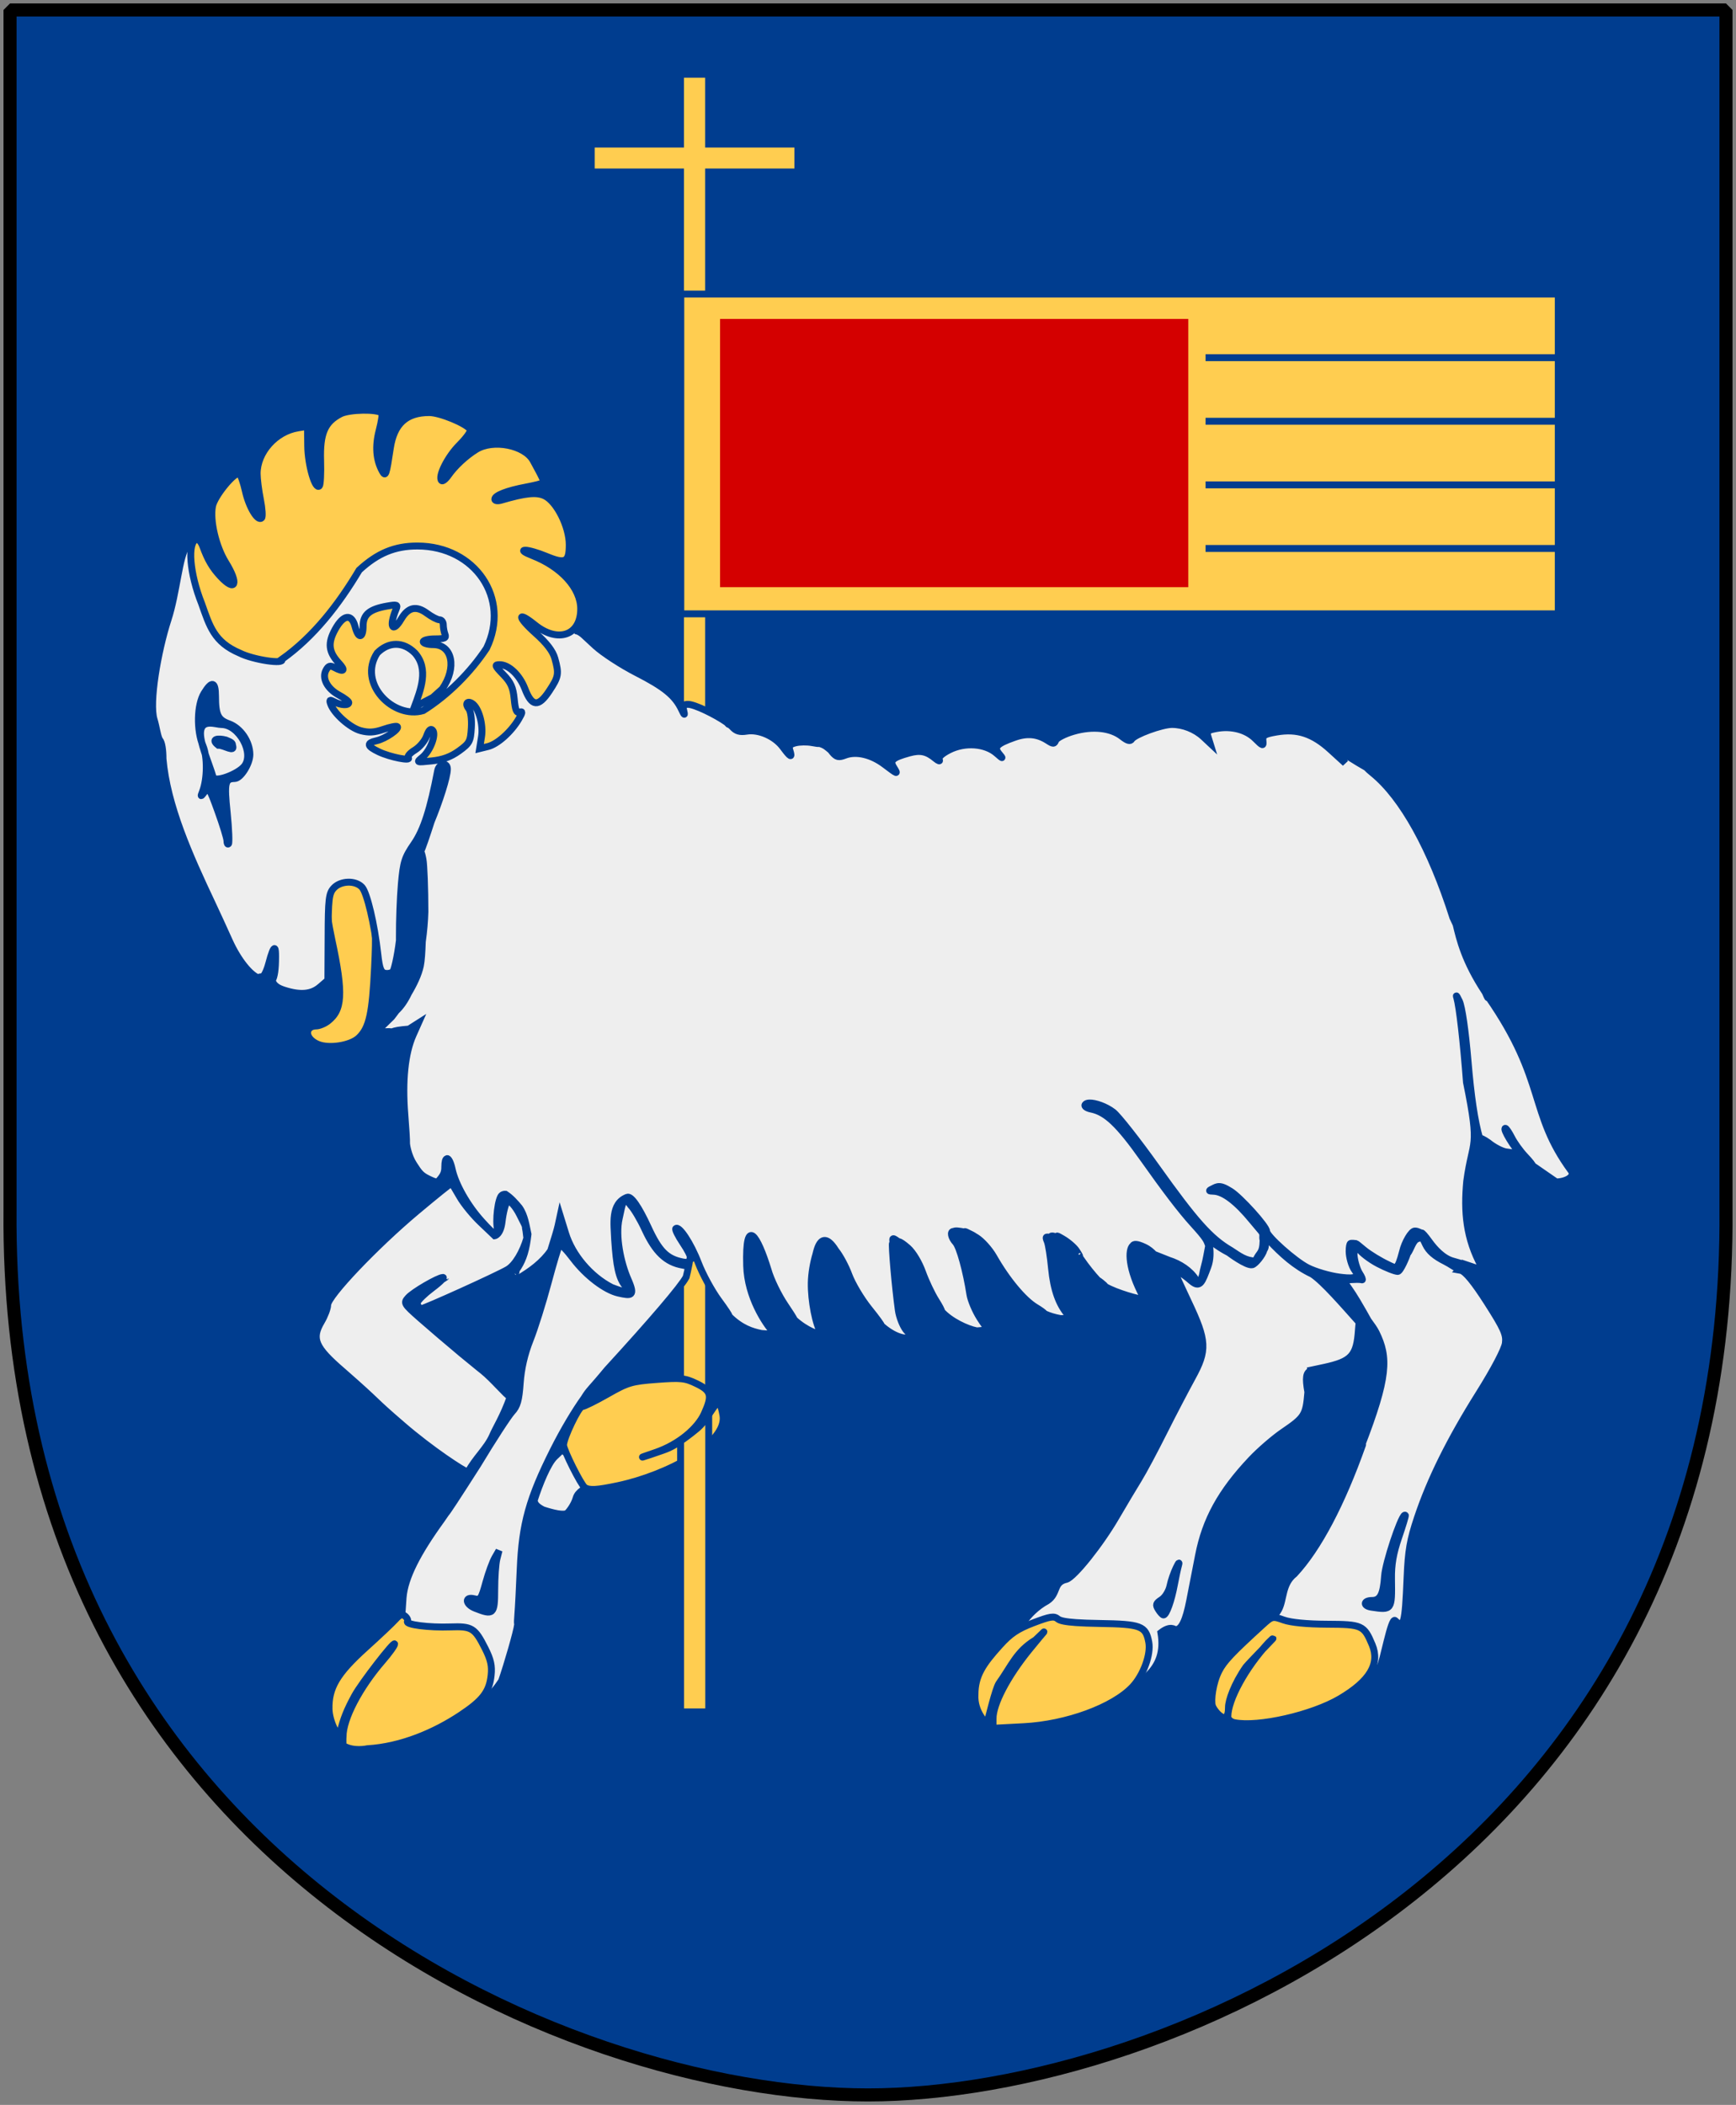
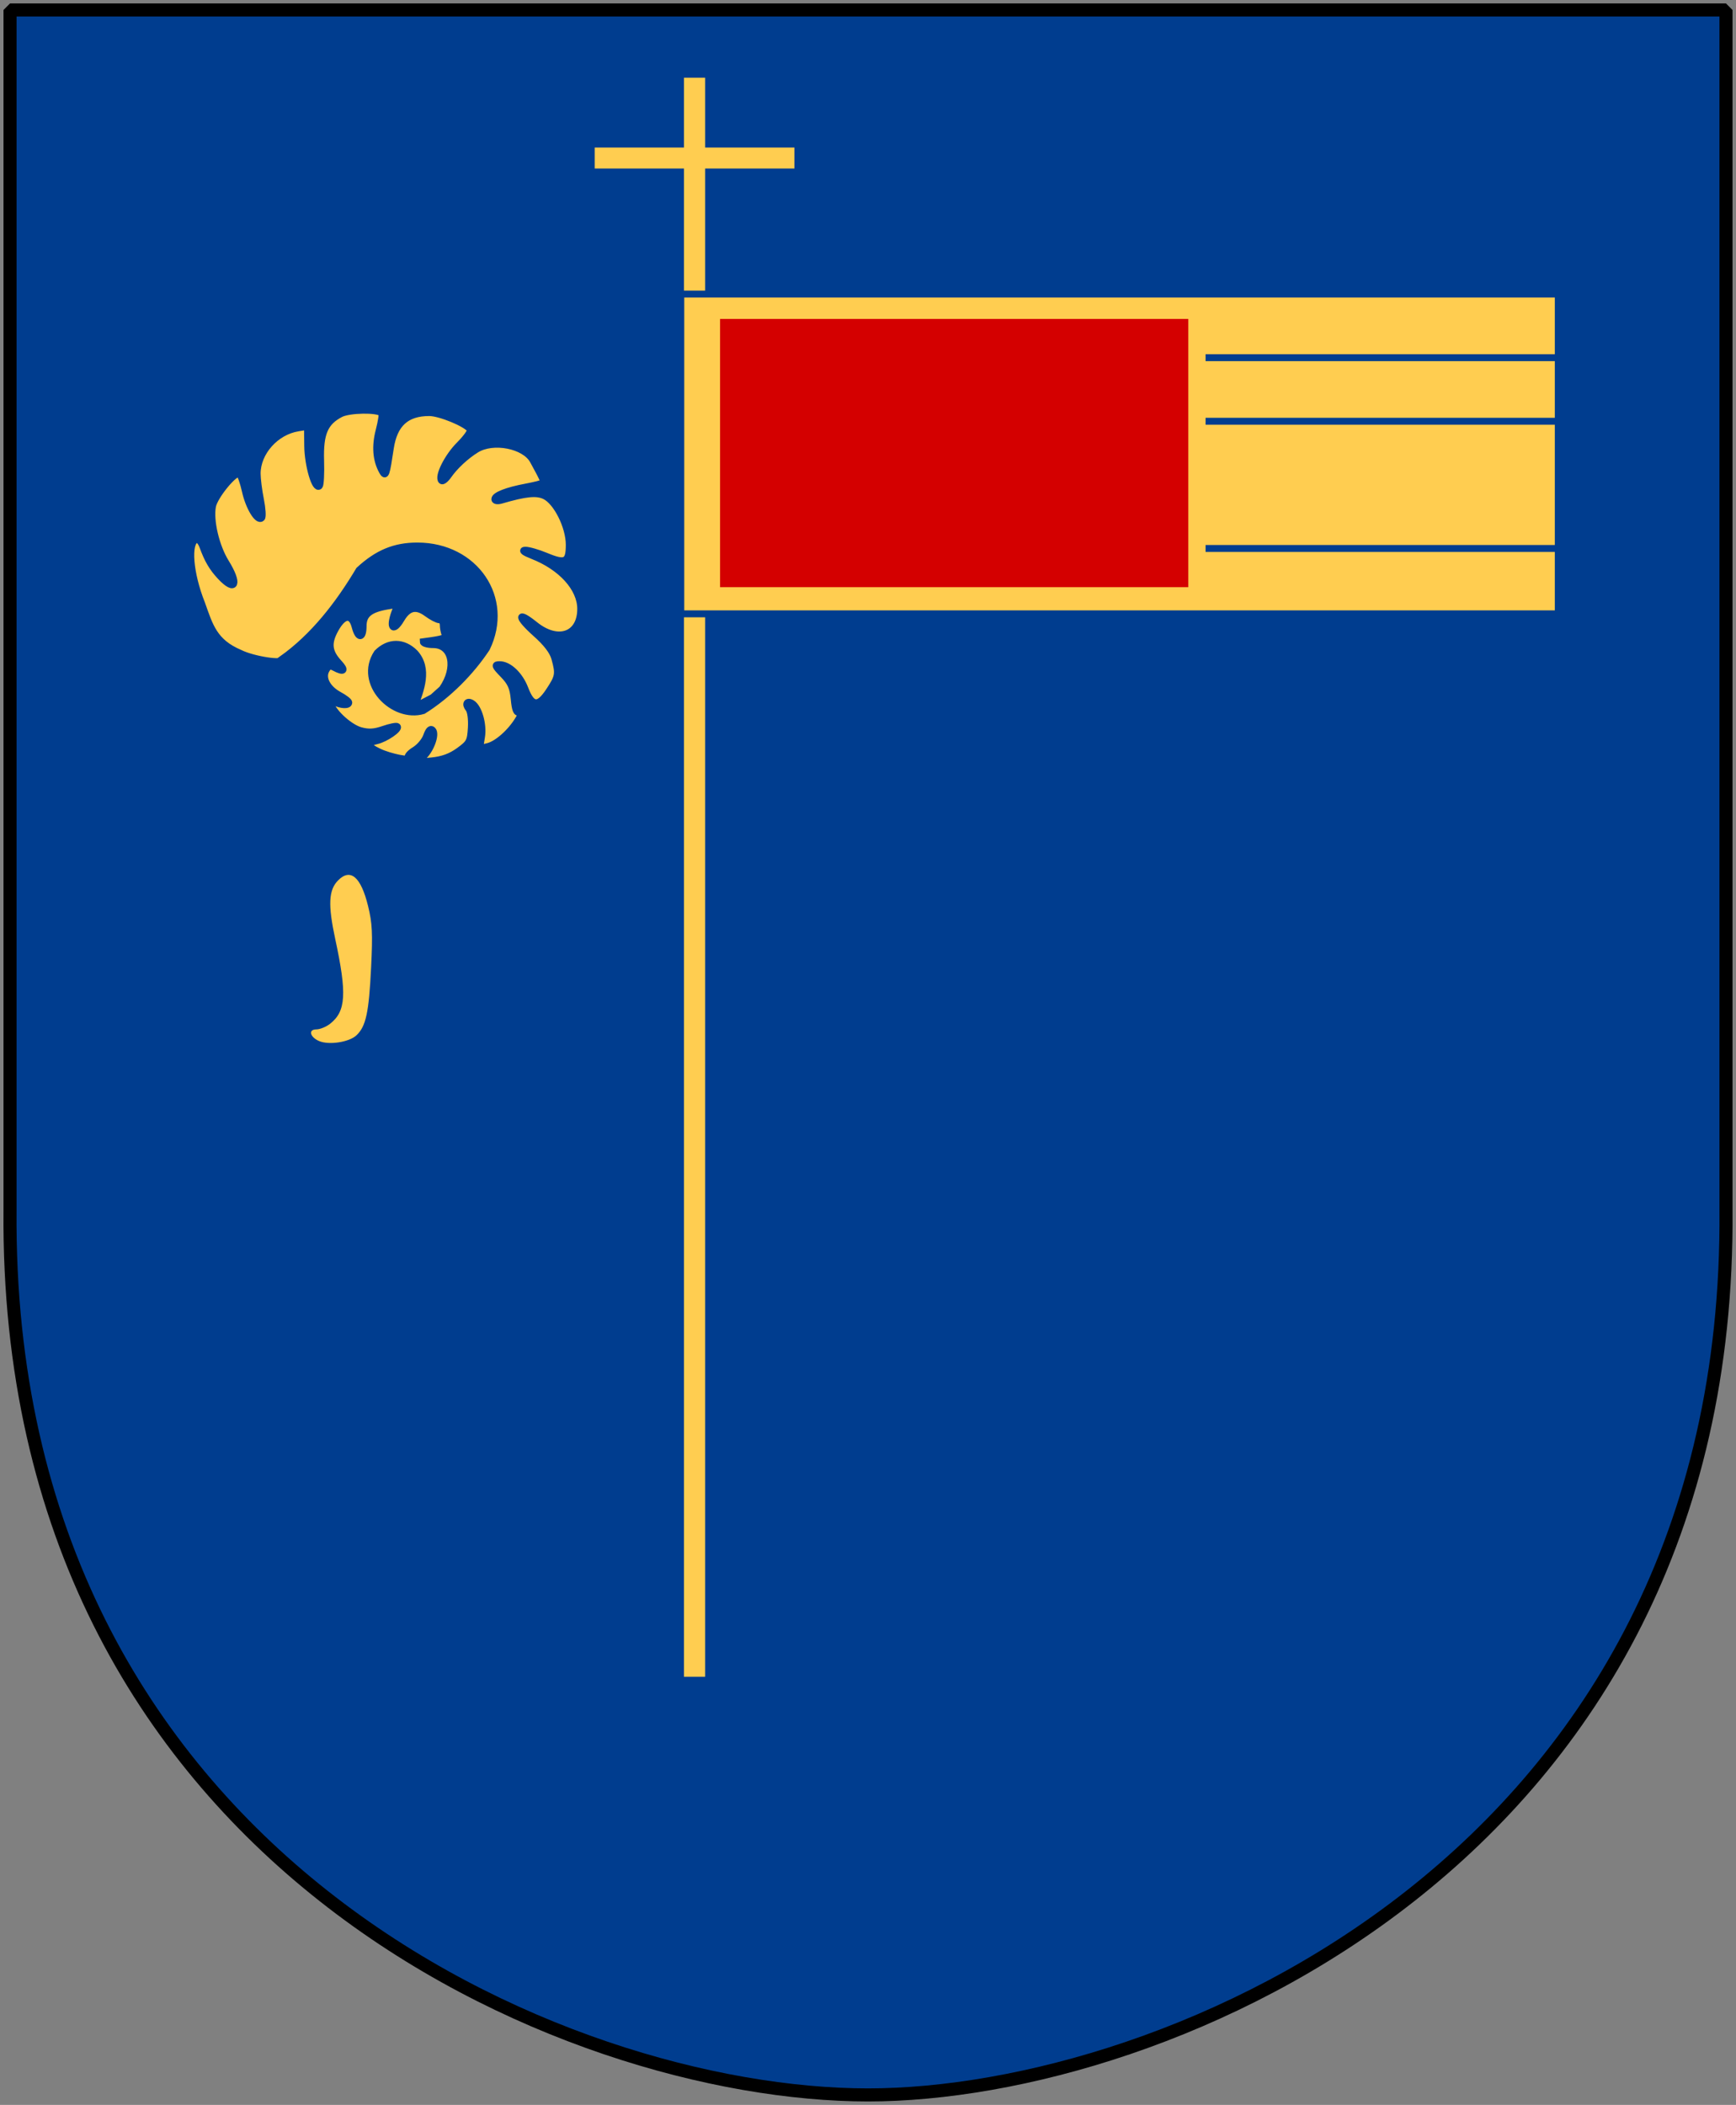
<svg xmlns="http://www.w3.org/2000/svg" version="1.0" width="251" height="304.2" id="svg4166">
  <rect width="100%" height="100%" fill="#808080" stroke="none" />
  <defs id="defs4168" />
  <path d="M 249.551,1.44 L 1.45,1.44 L 1.45,174.936 C 0.682,268.657 81.739,302.756 125.5,302.756 C 168.494,302.756 250.318,268.657 249.551,174.936 L 249.551,1.44 z " style="color:#000000;fill:#003d8f;fill-opacity:1;stroke:none" id="Shield" />
  <g transform="translate(-6,0)" id="Flag">
    <path d="M 104.392,10.729 L 104.392,20.823 L 91.486,20.823 L 91.486,24.854 L 104.392,24.854 L 104.392,242.823 L 108.454,242.823 L 108.454,24.854 L 121.361,24.854 L 121.361,20.823 L 108.454,20.823 L 108.454,10.729 L 104.392,10.729 z " style="fill:#ffcd50;fill-opacity:1;stroke:#003d8f;stroke-width:1;stroke-miterlimit:4;stroke-dasharray:none;stroke-opacity:1" id="banner-pole" />
    <rect width="126.872" height="46.211" x="104.433" y="42.5" style="fill:#ffcd50;fill-opacity:1;stroke:#003d8f;stroke-width:1;stroke-miterlimit:4;stroke-dasharray:none;stroke-opacity:1" id="banner" />
    <g id="banner-lines">
      <path d="M 231.21,51.69 L 180.308,51.69" style="fill:#d40000;fill-rule:evenodd;stroke:#003d8f;stroke-width:1px;stroke-linecap:butt;stroke-linejoin:miter;stroke-opacity:1" id="path3494" />
      <path d="M 231.21,60.881 L 180.308,60.881" style="fill:#d40000;fill-rule:evenodd;stroke:#003d8f;stroke-width:1px;stroke-linecap:butt;stroke-linejoin:miter;stroke-opacity:1" id="path3496" />
-       <path d="M 231.21,70.072 L 180.308,70.072" style="fill:#d40000;fill-rule:evenodd;stroke:#003d8f;stroke-width:1px;stroke-linecap:butt;stroke-linejoin:miter;stroke-opacity:1" id="path3498" />
      <path d="M 231.21,79.263 L 180.308,79.263" style="fill:#d40000;fill-rule:evenodd;stroke:#003d8f;stroke-width:1px;stroke-linecap:butt;stroke-linejoin:miter;stroke-opacity:1" id="path3500" />
    </g>
    <rect width="67.704" height="38.766" x="110.108" y="46.094" style="fill:#d40000;fill-opacity:1;stroke:none;stroke-width:1;stroke-miterlimit:4;stroke-dasharray:none" id="banner-centre" />
  </g>
  <g transform="matrix(0.414,0,0,0.414,583.761,18.878)" id="Ram">
    <path d="M -1298.604,317.815 C -1301.813,316.437 -1302.469,313.741 -1299.596,313.741 C -1298.313,313.741 -1296.138,312.856 -1294.763,311.775 C -1289.227,307.42 -1288.855,301.319 -1292.964,282.241 C -1295.555,270.207 -1295.297,265.046 -1291.937,261.685 C -1287.632,257.381 -1284,260.51 -1281.511,270.668 C -1280.034,276.693 -1279.858,280.211 -1280.44,292.06 C -1281.221,307.953 -1282.245,312.69 -1285.578,315.821 C -1288.118,318.207 -1295.175,319.287 -1298.604,317.815 z " style="fill:#ffcd50;fill-opacity:1" id="Tongue" />
-     <path d="M 63.75,76.625 C 58.683,76.638 51.783,77.141 49.344,78.844 C 46.04,79.213 41.433,88.461 37.156,87.812 C 32.88,87.164 28.92,76.619 26.969,79 C 25.89,80.316 25.568,85.642 24.281,89.594 C 22.826,94.064 21.511,101.583 22.281,104.031 C 22.587,105.003 22.793,106.609 23.094,106.969 C 23.403,107.338 23.562,108.397 23.562,109.688 C 24.147,116.439 27.39,123.656 30.688,130.625 C 31.334,131.991 32.437,134.406 33.156,136 C 34.447,138.86 36.237,141 37.406,141.375 C 37.453,141.24 37.588,141.163 37.844,141.219 C 38.104,141.276 38.553,140.413 38.844,139.312 C 39.263,137.725 39.56,136.993 39.719,137.125 C 39.814,137.204 39.844,137.582 39.844,138.281 C 39.844,140.068 39.699,141.18 39.344,141.75 C 39.619,142.506 40.217,142.844 41.094,143.125 C 43.435,143.874 45.041,143.723 46.281,142.656 L 47.406,141.688 L 47.438,135.469 C 47.452,129.951 47.55,129.149 48.25,128.375 C 49.237,127.283 51.408,127.216 52.344,128.25 C 53.068,129.05 54.148,133.588 54.625,137.906 C 54.858,140.01 55.074,140.57 55.688,140.688 C 56.11,140.769 56.604,140.646 56.812,140.438 C 56.965,140.285 57.45,138.437 57.75,135.938 C 57.748,135.71 57.752,135.578 57.75,135.312 C 57.738,133.149 57.858,129.758 58.031,127.781 C 58.312,124.576 58.519,123.938 59.875,121.969 C 61.262,119.955 62.224,116.944 63.281,111.406 C 63.383,110.874 63.737,110.559 64.062,110.5 C 64.388,110.441 64.687,110.642 64.688,111.156 C 64.688,112.321 63.521,115.905 62.344,118.75 C 61.707,120.742 61.103,122.517 60.781,123.219 C 60.942,123.162 61.005,123.46 61.156,124.219 C 61.3,124.938 61.438,128.359 61.438,131.812 C 61.402,133.128 61.274,134.609 61.062,136.125 C 61.011,137.6 60.935,138.869 60.781,139.594 C 60.51,140.871 59.838,142.264 59.062,143.562 C 58.563,144.615 57.963,145.492 57.281,146.125 C 57.056,146.415 56.837,146.748 56.625,147 C 52.468,151.136 54.07,148.787 56.719,149.156 C 57.06,148.975 57.78,148.855 59.125,148.75 L 60.5,147.875 L 59.719,149.625 C 58.553,152.261 58.15,156.217 58.531,161.062 C 58.694,163.131 58.805,164.848 58.781,165.312 C 58.795,165.382 58.799,165.501 58.812,165.562 C 58.812,165.562 59.024,167.064 59.812,168.281 C 60.601,169.499 60.845,169.881 61.938,170.406 C 62.409,170.633 62.862,170.847 63.25,170.875 C 64.174,169.919 64.312,169.445 64.312,168.656 C 64.312,167.917 64.429,167.559 64.594,167.5 C 64.624,167.489 64.655,167.458 64.688,167.469 C 64.9,167.54 65.171,168.059 65.375,169 C 65.849,171.191 67.581,174.24 69.625,176.5 C 71.669,178.76 71.593,178.443 71.969,177.844 C 71.594,176.528 72.015,173.108 72.594,172.75 C 72.771,172.64 72.947,172.613 73.094,172.625 C 73.893,173.149 74.493,173.847 75.094,174.562 C 75.888,175.695 76.063,177.123 76.344,178.406 C 76.335,178.493 76.325,178.564 76.312,178.656 C 76.265,179.012 76.216,179.415 76.125,179.906 C 75.775,181.799 75.175,182.888 74.406,183.906 C 74.47,183.863 74.565,183.781 74.594,183.781 C 74.708,183.781 74.475,184.17 74.062,184.625 C 73.856,184.853 73.645,185.041 73.469,185.188 C 73.431,185.464 73.927,185.375 74.906,184.812 C 76.712,183.776 78.527,182.414 79.625,180.781 C 80.159,179.09 80.577,177.709 80.688,177.188 L 81,175.75 L 81.781,178.281 C 82.742,181.412 85.368,184.519 88.438,186.094 C 90.415,186.85 91.485,187.112 90.469,185.938 C 89.453,184.763 89.13,182.953 88.875,179.188 C 88.799,176.944 88.272,173.984 90.688,173.062 C 91.245,172.829 92.357,174.446 93.719,177.406 C 95.305,180.853 96.41,181.951 98.688,182.406 C 99.174,182.504 99.491,182.482 99.688,182.375 C 99.713,182.219 99.763,182.076 99.781,181.938 C 99.825,181.931 99.831,181.913 99.875,181.906 C 99.822,181.454 99.458,180.726 98.719,179.625 C 98.049,178.628 97.599,177.713 97.719,177.594 C 98.184,177.13 99.899,179.731 100.969,182.531 C 101.587,184.148 102.904,186.575 103.906,187.938 C 104.901,189.288 105.41,190.075 105.469,190.281 C 105.471,190.29 105.499,190.337 105.5,190.344 C 107.175,191.968 108.693,192.47 110.094,192.75 L 112.25,192.906 C 112.075,192.792 111.908,192.672 111.781,192.531 C 110.67,191.303 108.097,187.464 107.969,182.969 C 107.751,175.553 109.588,178.77 111.062,183.562 C 111.448,184.952 112.566,187.235 113.531,188.656 C 114.234,189.691 114.668,190.381 114.875,190.781 C 116.593,192.348 118.39,192.901 118.906,192.969 C 118.855,192.895 118.808,192.838 118.75,192.75 C 117.953,191.534 117.268,188.006 117.312,185.438 C 117.337,184.054 117.623,182.494 117.969,181.344 C 117.998,181.204 118.03,181.094 118.062,180.969 C 118.6,178.871 119.573,178.715 120.812,180.688 C 120.834,180.722 120.853,180.745 120.875,180.781 C 121.46,181.502 122.29,183.031 122.75,184.281 C 123.227,185.577 124.544,187.776 125.656,189.156 C 126.862,190.652 127.45,191.49 127.438,191.594 C 127.504,191.652 127.558,191.723 127.625,191.781 C 129.518,193.402 131.389,193.768 131.938,193.094 C 131.668,192.93 131.349,192.662 131,192.219 C 130.54,191.633 130.038,190.358 129.906,189.406 C 129.435,186.007 128.901,179.849 129.062,179.688 C 129.076,179.674 129.079,179.652 129.094,179.656 C 129.101,179.659 129.117,179.68 129.125,179.688 C 129.12,179.548 129.097,179.308 129.094,179.188 C 129.085,178.891 129.415,179.112 129.875,179.469 C 129.881,179.473 129.901,179.464 129.906,179.469 C 129.928,179.467 129.938,179.461 129.969,179.469 C 130.188,179.522 130.636,179.807 131.281,180.375 C 132.033,181.036 132.905,182.514 133.406,183.906 C 133.878,185.214 134.737,187.025 135.312,187.938 C 135.891,188.855 136.165,189.401 136.156,189.531 C 136.156,189.538 136.158,189.558 136.156,189.562 C 137.416,190.957 139.759,192.077 141.25,192.375 L 142.969,192.219 C 142.688,191.959 142.264,191.409 141.688,190.5 C 141.012,189.435 140.376,187.907 140.25,187.094 C 139.733,183.747 138.769,180.236 138.188,179.594 C 137.529,178.866 137.388,178.044 137.844,178 C 137.871,177.997 137.908,177.997 137.938,178 C 138.122,177.85 138.648,177.929 139.531,178.094 C 139.523,178.072 139.491,178.041 139.5,178.031 C 139.541,177.986 139.802,178.109 140.188,178.312 C 140.44,178.429 140.702,178.557 140.969,178.75 C 141.055,178.802 141.094,178.817 141.188,178.875 C 141.956,179.35 143.083,180.594 143.688,181.656 C 145.594,185.005 148.022,187.914 149.781,188.969 C 150.482,189.389 150.965,189.747 151.062,189.906 C 151.732,190.209 152.451,190.435 153.344,190.594 L 155.062,190.562 C 154.831,190.433 154.607,190.255 154.438,190.062 C 153.121,188.56 152.356,186.413 152.062,183.375 C 151.896,181.649 151.623,179.867 151.438,179.438 C 151.249,179.002 151.217,178.821 151.406,178.812 C 151.469,178.81 151.579,178.808 151.688,178.844 C 151.758,178.867 151.812,178.92 151.875,178.969 C 151.903,178.496 152.25,178.607 153.062,178.938 C 152.885,178.754 152.814,178.654 152.875,178.656 C 152.953,178.659 153.208,178.803 153.656,179.062 C 154.406,179.496 155.319,180.267 155.656,180.781 C 156.066,181.407 156.237,181.705 156.031,181.594 C 156.131,181.733 156.209,181.847 156.312,182 C 157.04,183.077 158.021,184.284 158.75,185.062 C 158.79,185.062 158.944,185.166 159.25,185.406 C 159.561,185.65 159.774,185.862 159.875,186 C 161.351,186.859 164.783,187.857 165.594,187.844 C 165.49,187.723 165.406,187.601 165.312,187.469 C 163.09,183.342 163.136,180.612 163.812,180.062 C 163.963,179.795 164.379,179.761 165.438,180.25 C 166.164,180.585 166.509,180.941 166.875,181.312 C 167.387,181.505 168.061,181.779 169,182.156 C 170.606,182.669 172.092,183.628 172.938,184.969 C 173.214,185.408 173.724,185.528 174,183.688 C 174.355,182.233 174.295,182.689 174.781,180.062 C 174.496,179.27 174.468,179.028 172.594,176.969 C 170.719,174.909 168.484,171.947 165.312,167.469 C 161.788,162.494 159.948,160.748 157.781,160.312 C 157.159,160.187 156.768,159.91 156.906,159.688 C 157.001,159.534 157.215,159.451 157.5,159.438 C 158.356,159.396 159.892,159.928 160.969,160.75 C 161.671,161.286 164.486,164.859 167.219,168.688 C 172.798,176.505 175.016,179.019 178,180.75 C 179.268,181.577 180.089,182.235 181.562,182.281 C 182.042,180.978 182.61,181.345 182.656,179.281 C 182.492,178.725 182.784,178.449 182.375,177.969 C 181.966,177.489 181.528,176.975 181.062,176.406 C 178.837,173.687 176.921,172.238 175.5,172.188 C 174.715,172.159 174.706,172.133 175.562,171.719 C 175.743,171.632 175.897,171.56 176.062,171.531 C 176.558,171.446 177.048,171.638 177.938,172.188 C 179.339,173.054 183.156,177.272 183.156,177.969 C 183.156,178.685 187.206,182.294 189.094,183.25 C 190.204,183.813 192.258,184.411 193.656,184.594 C 195.054,184.776 196.901,184.942 195.938,183.656 C 195.418,182.962 195.095,181.653 195.094,180.875 C 195.093,180.192 195.186,179.828 195.281,179.75 C 195.376,179.672 195.961,179.728 196.062,179.75 C 196.164,179.772 196.525,180.081 197.219,180.656 C 198.016,181.318 199.611,182.281 200.75,182.812 C 201.889,183.344 202.082,183.72 202.812,180.938 C 203.133,179.554 204.086,177.938 204.594,177.938 C 205.102,177.937 205.471,178.277 205.562,178.219 C 205.654,178.16 206.047,178.603 206.719,179.531 C 207.446,180.535 208.669,181.892 210.094,182.281 C 210.801,182.474 211.266,182.622 211.625,182.75 C 211.635,182.731 211.647,182.707 211.656,182.688 C 212.502,182.975 213.982,183.472 214.531,183.625 C 214.438,183.458 214.331,183.284 214.219,183.062 C 212.012,179.008 211.681,175.165 212.098,170.742 C 212.94,164.508 214.076,166.331 212.062,156.438 C 211.615,150.582 211.052,145.567 210.656,144.188 C 210.624,144.077 210.589,143.997 210.594,143.969 C 210.607,143.885 210.772,144.163 211.031,144.719 C 211.413,145.536 211.909,148.937 212.281,153.344 C 212.717,158.502 213.234,162.021 213.969,164.562 C 214.122,164.489 214.475,164.639 215.219,165.156 C 216.012,165.81 217.162,166.409 217.781,166.5 L 218.906,166.656 L 221.375,168.344 C 221.104,168.129 220.634,167.662 220.125,167.125 C 218.915,165.85 217.244,163.094 217.688,163.094 C 217.801,163.094 218.221,163.697 218.594,164.438 C 218.967,165.178 219.829,166.385 220.531,167.125 C 221.234,167.865 221.708,168.469 221.594,168.469 L 225.031,170.844 C 226.315,170.844 227.858,170.132 227.188,169.219 C 221.01,160.797 223.687,156.318 215.219,144.125 C 215.159,144.038 215.121,143.961 215.062,143.875 C 215.248,144.418 215.169,144.355 214.781,143.438 C 211.783,138.91 211.071,135.733 210.562,133.625 C 210.391,133.262 210.276,133.007 210.094,132.625 C 206.934,122.699 202.81,115.276 198.531,111.781 C 198.088,111.419 197.813,111.178 197.625,110.969 C 197.612,110.961 197.607,110.945 197.594,110.938 C 196.091,110.1 194.349,108.927 192.562,107.875 C 192.731,108.063 192.901,108.233 193.062,108.438 L 194.531,110.312 L 192.406,108.375 C 189.847,106.038 187.601,105.295 184.594,105.812 C 182.817,106.118 182.547,106.308 182.625,107.062 C 182.709,107.88 182.612,107.862 181.531,106.781 C 180.219,105.469 178.063,104.902 175.875,105.312 C 174.597,105.552 174.445,105.71 174.688,106.5 L 174.969,107.406 L 174,106.5 C 172.792,105.39 171.073,104.719 169.469,104.719 C 168.014,104.719 164.08,106.158 163.656,106.844 C 163.439,107.195 163.044,107.093 162.25,106.469 C 160.641,105.203 158.007,104.908 155.219,105.719 C 153.934,106.092 152.787,106.691 152.656,107.031 C 152.452,107.563 152.289,107.553 151.531,107.062 C 150.005,106.075 148.528,105.944 146.688,106.594 C 145.355,107.064 144.598,107.422 144.281,107.781 C 143.964,108.141 144.087,108.502 144.531,109.031 C 145.101,109.71 144.999,109.678 144.125,108.906 C 142.5,107.471 139.522,107.247 137.25,108.406 C 136.13,108.978 135.624,109.49 135.812,109.812 C 135.974,110.088 135.719,110.02 135.281,109.656 C 134.027,108.613 133.092,108.394 131.469,108.844 C 129.058,109.512 128.604,109.914 129.219,110.906 C 129.883,111.977 129.843,111.966 127.906,110.5 C 126.014,109.068 123.823,108.551 122.219,109.156 C 121.255,109.52 120.977,109.463 120.344,108.719 C 120.217,108.57 120.233,108.563 120.156,108.469 C 120.146,108.455 120.135,108.45 120.125,108.438 C 119.642,108.047 119.318,107.664 118.406,107.438 C 118.435,107.516 118.122,107.472 117.438,107.344 C 117.072,107.275 116.624,107.244 116.188,107.25 C 115.751,107.256 115.327,107.301 115.031,107.375 C 114.196,107.585 114.018,107.835 114.219,108.469 C 114.581,109.61 114.315,109.483 113.219,108 C 112.051,106.42 109.742,105.4 107.969,105.688 C 106.972,105.849 106.444,105.693 105.875,105.062 C 105.798,104.978 105.677,104.878 105.562,104.781 C 105.492,104.746 105.428,104.723 105.344,104.688 C 105.254,104.592 105.158,104.499 105.062,104.406 C 103.471,103.287 100.439,101.812 99.5,101.812 C 98.808,101.812 98.691,102.007 98.875,102.75 C 99.05,103.457 98.962,103.412 98.562,102.562 C 97.621,100.561 96.065,99.294 92.062,97.25 C 89.899,96.145 87.201,94.39 86.062,93.344 L 84.375,91.781 C 84.327,91.743 84.233,91.66 84.188,91.625 C 83.876,91.386 83.631,91.26 83.469,91.219 C 82.843,89.749 82.194,88.037 81.781,85.969 C 75.681,83.125 71.086,78.974 69.531,76.969 C 69.165,76.77 66.79,76.617 63.75,76.625 z M 30.75,98.938 C 31.027,99.006 31.153,99.573 31.156,100.625 C 31.165,103.369 31.516,104.054 33.094,104.625 C 34.787,105.237 36.123,107.208 36.125,109.062 C 36.127,110.398 34.792,112.52 33.938,112.531 C 32.525,112.55 32.397,113.12 32.844,117.469 C 33.084,119.815 33.156,121.844 33.031,121.969 C 32.906,122.094 32.813,121.899 32.812,121.531 C 32.813,121.164 32.217,119.233 31.5,117.25 C 30.286,113.896 30.165,113.704 29.594,114.438 C 28.995,115.205 28.973,115.213 29.281,114.406 C 29.97,112.607 30.009,109.404 29.344,107.812 C 28.403,105.561 28.477,101.897 29.5,100.219 C 30.057,99.306 30.473,98.869 30.75,98.938 z M 158.312,104.375 C 158.675,104.407 159.03,104.454 159.375,104.531 C 159.004,104.409 158.65,104.352 158.312,104.375 z M 32.008,104.728 C 31.264,104.728 29.229,103.885 29.002,105.696 C 28.81,107.224 30.156,110.134 30.807,112.332 C 31.055,113.17 34.371,111.902 35.301,110.781 C 36.852,108.91 34.577,104.728 32.008,104.728 z M 152.469,106.125 C 152.11,106.148 151.754,106.16 151.375,106.156 C 151.889,106.339 152.165,106.308 152.469,106.125 z M 32.656,106.969 C 33.446,107.299 33.616,107.388 33.616,107.741 C 34.021,108.861 32.385,107.692 31.562,107.719 C 30.361,106.781 31.586,106.686 32.656,106.969 z M 65.312,171.031 C 65.261,170.959 63.008,172.778 60.281,175.062 C 54.288,180.085 47.388,187.333 47.375,188.625 C 47.37,189.124 46.949,190.218 46.469,191.031 C 45,193.521 45.542,194.772 49.594,198.25 C 55.335,203.274 53.486,201.95 58.125,205.938 C 62.372,209.62 67.18,212.733 67.594,212.75 C 67.622,212.751 67.658,212.755 67.688,212.75 C 68.733,210.776 70.389,209.378 71.204,207.553 C 71.687,206.394 72.751,204.796 73.772,201.919 C 73.284,201.74 71.262,199.302 69.781,198.125 C 69.477,197.9 69.069,197.548 68.469,197.062 C 67.952,196.645 67.474,196.26 66.75,195.656 C 64.815,194.042 62.144,191.762 60.781,190.562 C 58.382,188.45 58.327,188.341 59.031,187.562 C 59.789,186.725 63.332,184.684 64,184.656 C 64.045,184.654 64.077,184.639 64.094,184.656 C 64.114,184.677 64.081,184.742 64.031,184.812 C 64.648,184.527 64.655,184.495 64,184.906 C 63.981,184.929 63.929,184.943 63.906,184.969 C 63.637,185.264 63.104,185.72 62.438,186.219 C 61.427,186.976 60.483,187.888 60.344,188.25 C 60.276,188.427 60.389,188.724 60.688,189.156 C 60.741,189.165 60.784,189.188 60.844,189.188 C 61.298,189.188 71.895,184.392 73.406,183.5 C 74.504,182.851 75.604,180.961 76.188,178.938 C 76.167,178.821 76.126,178.62 76.094,178.25 C 76.049,177.74 75.97,177.635 75.969,177.375 C 75.968,177.115 75.763,176.837 75.156,175.594 C 74.549,174.351 73.613,173.332 73.344,173.656 C 73.075,173.981 72.747,175.287 72.594,176.594 C 72.368,178.514 71.531,178.625 71.531,178.625 L 69.562,176.75 C 68.471,175.725 67.092,174.056 66.5,173.031 C 65.908,172.007 65.364,171.104 65.312,171.031 z M 90.562,173.469 C 90.445,173.429 90.371,173.586 90.125,173.875 C 89.919,174.117 89.842,174.766 89.531,176.125 C 88.955,178.65 89.742,182.509 90.812,184.938 C 91.883,187.366 91.309,187.34 89.406,186.906 C 87.503,186.472 84.74,184.376 82.875,181.906 C 81.931,180.656 81.058,179.756 80.906,179.938 C 80.755,180.119 80.009,182.591 79.25,185.438 C 78.491,188.284 77.325,192.006 76.656,193.688 C 75.849,195.717 75.367,197.814 75.219,199.906 C 75.04,202.439 74.802,203.262 74.031,204.094 C 73.503,204.663 71.256,208.107 69.062,211.75 C 65.909,216.681 64.634,218.614 64.469,218.75 C 64.249,219.075 64.01,219.427 63.844,219.656 C 60.34,224.497 58.527,228.036 58.281,230.906 L 57.969,235.469 C 57.969,235.469 57.538,236.352 58.75,243.906 C 59.605,247.488 49.793,255.093 63.625,249.125 C 70.179,246.291 71.295,244.803 72.531,242.969 C 73.354,240.602 74.734,235.837 74.844,234.844 C 74.845,234.837 74.843,234.79 74.844,234.781 C 74.838,234.772 74.848,234.765 74.844,234.75 C 74.797,234.599 74.812,234.164 74.875,233.406 C 74.959,232.394 75.112,229.431 75.219,226.812 C 75.485,220.292 76.507,216.58 80,209.625 C 81.478,206.682 83.16,203.876 84.469,202.062 C 85.19,200.865 85.469,200.808 87.781,198 C 94.389,190.791 98.536,185.914 99.219,184.594 C 99.373,183.988 99.468,183.533 99.562,183.062 C 99.317,182.992 99.064,182.934 98.719,182.875 C 96.345,182.472 94.761,180.974 93.25,177.688 C 92.594,176.26 91.658,174.689 91.188,174.219 C 90.832,173.75 90.68,173.508 90.562,173.469 z M 182.719,178.562 C 182.628,178.673 183.323,179.958 182.781,180.656 C 182.573,181.454 181.517,182.707 181.094,182.812 C 180.275,183.017 177.688,181.062 177.688,181.062 C 176.835,180.623 176.043,180.126 175.219,179.469 C 174.394,178.812 175.474,180.972 174.656,183.125 C 173.838,185.278 173.554,186.297 172.219,185.125 C 170.884,183.953 169.906,183.449 169.906,183.938 C 169.906,184.021 170.781,185.944 171.844,188.188 C 174.511,193.817 174.576,195.174 172.406,199.125 C 171.469,200.833 169.624,204.35 168.312,206.969 C 167.001,209.587 165.36,212.674 164.656,213.812 C 163.953,214.951 162.475,217.424 161.375,219.312 C 159.095,223.227 155.349,227.923 154.219,228.281 C 152.242,228.706 153.066,230.317 151.429,231.401 C 148.291,233.092 146.626,236.45 147.906,235.906 C 152.404,233.996 155.922,237.37 160.125,245.906 C 164.692,243.442 168.823,241.576 167.875,236 C 169.273,234.918 169.816,235.562 170,235.562 C 170.859,235.562 171.48,234.221 172.031,231.406 C 172.363,229.712 172.943,226.758 173.312,224.844 C 174.302,219.715 176.535,215.623 180.938,210.969 C 182.202,209.632 184.27,207.859 185.531,207 C 188.664,204.865 188.844,204.566 189.125,201.219 C 188.74,199.105 188.891,198.405 189.531,198.156 L 189.094,198.156 L 191.438,197.656 C 195.452,196.792 196.188,195.97 196.438,192.219 L 196.531,191.125 C 194.336,188.681 191.344,185.198 189.719,184.156 C 187.294,183.013 185.341,181.244 183.531,179.312 C 182.966,178.709 182.76,178.512 182.719,178.562 z M 205.438,178.938 C 205.338,178.942 205.196,178.98 205.031,179.031 C 204.266,179.268 204.066,180.55 203.5,181.25 C 203.381,181.705 202.497,183.779 202.125,183.781 C 201.753,183.783 200.476,183.282 199.281,182.656 C 198.086,182.03 196.806,181.038 196.438,180.469 C 196.069,179.899 195.718,180.701 195.812,181.562 C 195.907,182.424 196.258,183.55 196.594,184.062 C 196.929,184.575 197.091,185 196.969,185 C 196.846,185 196.873,184.874 195.312,184.969 C 193.752,185.064 194.477,185.106 196.25,188.094 C 196.971,189.309 197.411,190.098 197.844,190.875 C 198.312,191.506 198.755,192.124 199,192.625 C 200.745,196.191 200.753,198.962 196.812,209.156 C 196.985,208.847 197.071,208.73 197.031,208.844 C 194.022,217.361 190.592,223.848 187.188,227.5 C 185.345,228.949 185.682,231.192 184.897,232.656 C 184.333,233.709 183.178,234.474 184.281,234.625 C 192.492,235.749 197.074,243.414 199.562,240.875 C 199.992,240.437 201.159,233.659 201.75,234.25 C 202.992,235.492 203.198,234.736 203.469,228.062 C 203.628,224.128 203.901,222.574 204.969,219.375 C 206.822,213.826 209.676,208.088 213.875,201.406 C 216.069,197.915 217.574,195.029 217.688,194.156 C 217.85,192.914 217.487,192.068 215.062,188.281 C 213.139,185.278 211.917,183.804 211.25,183.625 C 211.15,183.598 211.065,183.613 210.969,183.594 C 210.989,183.574 211.012,183.551 211.031,183.531 C 210.528,183.298 209.736,182.711 208.938,182.312 C 207.477,181.585 206.612,180.836 206.156,179.875 C 205.814,179.154 205.736,178.923 205.438,178.938 z M 131.812,191.719 C 131.84,191.745 131.848,191.785 131.875,191.812 C 131.862,191.783 131.859,191.749 131.844,191.719 C 131.836,191.715 131.82,191.722 131.812,191.719 z M 45.5,194.688 C 45.544,194.834 45.614,194.965 45.719,195.125 C 45.633,194.979 45.573,194.834 45.5,194.688 z M 90.656,203.125 C 87.725,203.193 84.151,205.144 82.562,206.094 C 81.875,207.679 81.573,208.703 81.531,209.281 C 90.444,200.924 81.344,212.68 81.531,209.312 C 81.098,209.719 80.709,210.088 80.188,210.594 C 79.21,211.541 78.005,214.492 77.25,216.844 C 77.264,217.36 77.595,217.772 78.531,218.25 C 79.974,218.713 81.501,219.089 82.031,218.719 C 82.322,218.451 83.035,217.508 83.312,216.531 C 84.305,213.043 98.131,213.58 90.5,212.75 C 91.886,211.846 94.057,209.614 94.562,205.688 C 93.914,203.727 92.412,203.084 90.656,203.125 z M 203.094,219.031 C 203.134,219.002 203.193,219.005 203.219,219.031 C 203.279,219.093 202.834,220.542 202.25,222.25 C 201.475,224.515 201.188,226.136 201.219,228.25 C 201.284,232.719 201.28,232.761 198.312,232.312 C 197.082,232.126 197.159,231.344 198.406,231.344 C 199.589,231.344 200.036,230.46 200.219,227.812 C 200.351,225.887 202.486,219.476 203.094,219.031 z M 72.156,224.125 L 71.844,225.344 C 71.671,226.027 71.531,228.048 71.531,229.812 C 71.531,233.343 71.333,233.502 68.719,232.469 C 67.283,231.901 67.152,230.74 68.562,231.094 C 69.461,231.319 69.6,231.127 70.25,228.75 C 70.638,227.331 71.233,225.726 71.562,225.156 L 72.156,224.125 z M 170.469,225.938 C 170.496,225.935 170.487,226.017 170.438,226.188 C 170.304,226.643 170.025,227.955 169.812,229.094 C 169.383,231.394 168.655,233.437 168.25,233.438 C 168.105,233.438 167.772,233.061 167.5,232.625 C 167.08,231.953 167.149,231.756 167.969,231.219 C 168.503,230.869 169.035,229.976 169.188,229.219 C 169.339,228.466 169.759,227.277 170.094,226.594 C 170.303,226.167 170.423,225.941 170.469,225.938 z " transform="matrix(2.415,0,0,2.415,-1410.027,-45.598)" style="fill:#eeeeee;fill-opacity:1;stroke:#003d8f;stroke-opacity:1" id="Main-body" />
-     <path d="M -1262.242,202.458 C -1272.616,205.56 -1285.257,192.956 -1278.319,182.347 C -1274.284,178.313 -1269.199,178.313 -1265.165,182.347 C -1260.194,187.897 -1263.134,195.233 -1265.356,201.231 L -1258.912,197.875 L -1255.594,194.895 C -1250.457,187.504 -1252.042,179.424 -1258.765,179.424 C -1260.677,179.424 -1262.242,178.974 -1262.242,178.424 C -1262.242,177.874 -1260.394,177.424 -1258.135,177.424 C -1254.801,177.424 -1254.142,177.127 -1254.635,175.843 C -1254.969,174.973 -1255.242,173.473 -1255.242,172.509 C -1255.242,171.546 -1255.834,170.758 -1256.557,170.758 C -1257.28,170.758 -1259.254,169.736 -1260.943,168.487 C -1264.684,165.721 -1267.491,166.345 -1269.937,170.485 C -1272.976,175.631 -1274.281,173.179 -1271.736,167.104 C -1271.05,165.466 -1271.363,165.352 -1274.858,165.966 C -1280.983,167.043 -1283.242,168.924 -1283.242,172.947 C -1283.242,177.329 -1284.915,177.466 -1286.027,173.174 C -1287.241,168.487 -1290.122,168.871 -1293.009,174.105 C -1295.658,178.907 -1295.315,181.974 -1291.691,185.885 C -1289.26,188.507 -1289.957,189.183 -1293.266,187.412 C -1294.76,186.612 -1295.378,186.81 -1296.204,188.355 C -1297.698,191.146 -1295.759,194.831 -1291.624,197.058 C -1289.764,198.06 -1288.242,199.227 -1288.242,199.652 C -1288.242,200.747 -1291.028,200.609 -1293.285,199.401 C -1294.89,198.542 -1295.097,198.663 -1294.575,200.151 C -1293.402,203.495 -1287.811,208.463 -1284.098,209.463 C -1281.294,210.218 -1279.334,210.102 -1276.102,208.988 C -1273.747,208.177 -1271.584,207.749 -1271.296,208.037 C -1270.467,208.866 -1275.461,212.286 -1278.492,212.966 C -1282.174,213.792 -1281.956,214.858 -1277.691,216.882 C -1273.834,218.712 -1266.277,220.209 -1267.488,218.903 C -1267.899,218.46 -1266.859,217.262 -1265.179,216.24 C -1263.498,215.218 -1261.644,213.007 -1261.058,211.327 C -1260.348,209.291 -1259.66,208.606 -1258.993,209.273 C -1257.587,210.679 -1259.738,216.466 -1262.518,218.755 C -1264.719,220.566 -1264.686,220.579 -1259.275,220.026 C -1255.441,219.634 -1252.602,218.596 -1249.775,216.552 C -1246.067,213.873 -1245.717,213.219 -1245.437,208.45 C -1245.26,205.444 -1245.635,202.655 -1246.329,201.819 C -1247.708,200.158 -1246.939,198.875 -1245.206,199.946 C -1242.892,201.376 -1241.198,207.298 -1241.881,211.568 L -1242.544,215.717 L -1239.643,215.002 C -1236.35,214.189 -1231.563,209.931 -1228.926,205.467 C -1227.57,203.172 -1227.483,202.58 -1228.56,202.993 C -1229.634,203.405 -1230.095,202.301 -1230.468,198.424 C -1230.859,194.353 -1231.639,192.61 -1234.297,189.868 C -1237.267,186.803 -1237.408,186.424 -1235.573,186.424 C -1232.349,186.424 -1228.558,190.03 -1226.719,194.845 C -1224.327,201.107 -1222.028,201.327 -1218.269,195.652 C -1214.941,190.628 -1214.772,189.656 -1216.28,184.225 C -1216.979,181.709 -1219.116,178.914 -1222.957,175.49 C -1229.351,169.791 -1229.571,167.459 -1223.234,172.551 C -1215.205,179.004 -1207.242,176.221 -1207.242,166.964 C -1207.242,159.726 -1213.955,152.3 -1224.078,148.342 C -1226.928,147.227 -1227.919,146.5 -1226.625,146.471 C -1225.461,146.445 -1222.213,147.378 -1219.408,148.544 C -1212.588,151.379 -1211.242,150.724 -1211.242,144.57 C -1211.242,138.239 -1215.594,129.524 -1219.76,127.514 C -1222.623,126.133 -1226.422,126.504 -1234.992,129.002 C -1236.257,129.371 -1237.242,129.222 -1237.242,128.662 C -1237.242,127.328 -1232.923,125.651 -1226.318,124.42 C -1223.335,123.865 -1220.674,123.19 -1220.406,122.922 C -1219.941,122.457 -1220.295,121.661 -1223.851,115.163 C -1226.796,109.782 -1237.838,107.632 -1243.742,111.291 C -1247.411,113.565 -1251.221,117.11 -1253.493,120.364 C -1254.429,121.706 -1255.476,122.524 -1255.819,122.181 C -1257.198,120.802 -1253.725,113.854 -1249.587,109.717 C -1247.168,107.298 -1245.458,104.884 -1245.786,104.353 C -1247.081,102.257 -1256.364,98.424 -1260.143,98.424 C -1268.175,98.424 -1272.458,102.337 -1273.736,110.841 C -1275.147,120.237 -1275.382,120.925 -1276.501,118.926 C -1278.696,115.003 -1279.078,110.214 -1277.636,104.678 C -1276.842,101.632 -1276.43,98.903 -1276.719,98.614 C -1278.197,97.135 -1288.113,97.306 -1291.122,98.863 C -1296.659,101.726 -1298.359,105.704 -1298.075,115.134 C -1297.938,119.649 -1298.139,123.655 -1298.521,124.037 C -1299.966,125.482 -1302.511,116.739 -1302.584,110.077 L -1302.66,103.231 L -1305.992,103.771 C -1313.782,105.035 -1320.242,112.265 -1320.242,119.718 C -1320.242,121.573 -1319.727,125.652 -1319.099,128.781 C -1318.47,131.911 -1318.284,134.799 -1318.685,135.198 C -1320.016,136.525 -1323.095,131.44 -1324.346,125.848 C -1325.025,122.815 -1325.983,120.085 -1326.474,119.781 C -1328.009,118.832 -1335.167,127.506 -1335.848,131.141 C -1336.788,136.152 -1334.65,145.228 -1331.23,150.741 C -1326.583,158.23 -1327.761,161.295 -1333.091,155.583 C -1335.882,152.591 -1337.529,149.775 -1339.227,145.093 C -1339.792,143.536 -1340.801,142.444 -1341.47,142.667 C -1344.713,143.748 -1343.822,154.634 -1339.634,165.103 C -1336.845,172.97 -1335.295,178.568 -1326.361,182.364 C -1321.716,184.733 -1310.507,186.422 -1311.645,184.58 C -1300.538,176.732 -1291.784,165.447 -1284.616,153.416 C -1278.17,147.474 -1272.156,144.99 -1264.242,145.003 C -1244.089,145.035 -1231.724,163.329 -1240.125,180.684 C -1245.671,189.063 -1253.641,197.074 -1262.242,202.458 z " style="fill:#ffcd50;fill-opacity:1;stroke:#003d8f;stroke-width:2.415;stroke-miterlimit:4;stroke-dasharray:none;stroke-opacity:1" id="Horns" />
-     <path d="M -1290.242,560.59 C -1290.242,554.399 -1284.555,543.514 -1276.41,534.114 C -1274.118,531.468 -1272.242,528.851 -1272.242,528.3 C -1272.242,527.045 -1283.757,541.91 -1286.16,546.321 C -1288.85,551.257 -1290.126,554.42 -1291.181,558.852 C -1291.862,561.711 -1295.047,555.44 -1295.139,550.99 C -1295.294,543.549 -1292.33,538.556 -1282.48,529.664 C -1277.765,525.407 -1273.007,520.919 -1271.908,519.69 C -1270.396,518.001 -1269.586,517.724 -1268.586,518.553 C -1267.859,519.157 -1267.479,520 -1267.743,520.426 C -1268.437,521.55 -1260.185,522.596 -1252.752,522.327 C -1245.252,522.055 -1244.221,522.691 -1240.633,529.809 C -1238.643,533.755 -1238.164,535.922 -1238.538,539.289 C -1239.172,545.002 -1241.498,548.021 -1249.214,553.139 C -1258.22,559.113 -1269.843,564.139 -1281.753,564.849 C -1281.753,564.849 -1286.758,565.99 -1290.242,563.715 C -1290.347,561.44 -1290.242,560.59 -1290.242,560.59 z M -1063.241,554.316 C -1063.24,549.235 -1058.317,539.808 -1050.81,530.509 C -1044.316,522.466 -1044.036,522.814 -1048.401,526.88 C -1055.062,530.913 -1056.671,535.749 -1061.204,542.111 C -1062.447,544.122 -1064.705,553.647 -1065.38,556.149 C -1065.38,556.149 -1069.897,552.188 -1069.552,545.987 C -1069.552,539.227 -1066.652,535.167 -1060.865,528.754 C -1057.201,524.694 -1054.693,523.007 -1049.191,520.905 C -1043.236,518.63 -1041.941,518.429 -1040.567,519.569 C -1039.854,520.162 -1037.885,520.564 -1034.279,520.817 C -1032.147,520.967 -1029.442,521.064 -1026.086,521.118 C -1011.539,521.352 -1009.909,521.973 -1008.848,527.677 C -1008.062,531.903 -1010.713,539.168 -1014.519,543.219 C -1021.269,550.404 -1037.528,556.368 -1052.492,557.148 L -1063.242,557.708 L -1063.241,554.316 z M -978.992,555.744 C -980.254,555.487 -981.239,554.547 -981.236,553.605 C -981.217,547.727 -975.064,536.526 -967.12,527.908 C -961.07,522.011 -973.733,534.811 -974.892,536.3 C -979.064,542.252 -981.03,548.121 -981.016,550.327 C -980.97,557.832 -986.104,551.687 -986.643,549.869 C -987.231,547.887 -986.467,541.779 -984.323,537.635 C -982.581,534.268 -979.843,531.377 -969.231,521.698 C -965.773,518.544 -965.66,518.517 -961.731,519.916 C -959.236,520.805 -953.586,521.353 -946.647,521.38 C -934.359,521.429 -933.68,521.737 -930.832,528.553 C -928.059,535.19 -931.642,541.206 -942.023,547.346 C -951.801,553.13 -970.729,557.43 -978.992,555.744 z M -1205.816,473.659 C -1207.147,472.75 -1213.242,460.577 -1213.242,458.831 C -1213.242,456.37 -1207.967,445.424 -1206.782,445.424 C -1206.123,445.424 -1202.122,443.452 -1197.893,441.042 C -1190.804,437.002 -1189.462,436.604 -1180.729,435.949 C -1172.187,435.309 -1170.814,435.453 -1166.749,437.421 C -1161.608,439.91 -1161.202,441.538 -1164.12,447.963 C -1166.34,452.849 -1172.792,458.638 -1181.271,461.494 C -1189.023,464.105 -1185.564,463.157 -1178.594,460.69 C -1176.002,459.773 -1173.572,458.783 -1166.774,453.172 C -1160.922,448.341 -1159.225,438.814 -1157.565,448.435 C -1155.889,458.143 -1176.925,469.34 -1194.216,473.006 C -1201.591,474.57 -1204.264,474.72 -1205.816,473.659 z " style="fill:#ffcd50;fill-opacity:1;stroke:#003d8f;stroke-width:2.415;stroke-miterlimit:4;stroke-dasharray:none;stroke-opacity:1" id="Hoofs" />
+     <path d="M -1262.242,202.458 C -1272.616,205.56 -1285.257,192.956 -1278.319,182.347 C -1274.284,178.313 -1269.199,178.313 -1265.165,182.347 C -1260.194,187.897 -1263.134,195.233 -1265.356,201.231 L -1258.912,197.875 L -1255.594,194.895 C -1250.457,187.504 -1252.042,179.424 -1258.765,179.424 C -1260.677,179.424 -1262.242,178.974 -1262.242,178.424 C -1254.801,177.424 -1254.142,177.127 -1254.635,175.843 C -1254.969,174.973 -1255.242,173.473 -1255.242,172.509 C -1255.242,171.546 -1255.834,170.758 -1256.557,170.758 C -1257.28,170.758 -1259.254,169.736 -1260.943,168.487 C -1264.684,165.721 -1267.491,166.345 -1269.937,170.485 C -1272.976,175.631 -1274.281,173.179 -1271.736,167.104 C -1271.05,165.466 -1271.363,165.352 -1274.858,165.966 C -1280.983,167.043 -1283.242,168.924 -1283.242,172.947 C -1283.242,177.329 -1284.915,177.466 -1286.027,173.174 C -1287.241,168.487 -1290.122,168.871 -1293.009,174.105 C -1295.658,178.907 -1295.315,181.974 -1291.691,185.885 C -1289.26,188.507 -1289.957,189.183 -1293.266,187.412 C -1294.76,186.612 -1295.378,186.81 -1296.204,188.355 C -1297.698,191.146 -1295.759,194.831 -1291.624,197.058 C -1289.764,198.06 -1288.242,199.227 -1288.242,199.652 C -1288.242,200.747 -1291.028,200.609 -1293.285,199.401 C -1294.89,198.542 -1295.097,198.663 -1294.575,200.151 C -1293.402,203.495 -1287.811,208.463 -1284.098,209.463 C -1281.294,210.218 -1279.334,210.102 -1276.102,208.988 C -1273.747,208.177 -1271.584,207.749 -1271.296,208.037 C -1270.467,208.866 -1275.461,212.286 -1278.492,212.966 C -1282.174,213.792 -1281.956,214.858 -1277.691,216.882 C -1273.834,218.712 -1266.277,220.209 -1267.488,218.903 C -1267.899,218.46 -1266.859,217.262 -1265.179,216.24 C -1263.498,215.218 -1261.644,213.007 -1261.058,211.327 C -1260.348,209.291 -1259.66,208.606 -1258.993,209.273 C -1257.587,210.679 -1259.738,216.466 -1262.518,218.755 C -1264.719,220.566 -1264.686,220.579 -1259.275,220.026 C -1255.441,219.634 -1252.602,218.596 -1249.775,216.552 C -1246.067,213.873 -1245.717,213.219 -1245.437,208.45 C -1245.26,205.444 -1245.635,202.655 -1246.329,201.819 C -1247.708,200.158 -1246.939,198.875 -1245.206,199.946 C -1242.892,201.376 -1241.198,207.298 -1241.881,211.568 L -1242.544,215.717 L -1239.643,215.002 C -1236.35,214.189 -1231.563,209.931 -1228.926,205.467 C -1227.57,203.172 -1227.483,202.58 -1228.56,202.993 C -1229.634,203.405 -1230.095,202.301 -1230.468,198.424 C -1230.859,194.353 -1231.639,192.61 -1234.297,189.868 C -1237.267,186.803 -1237.408,186.424 -1235.573,186.424 C -1232.349,186.424 -1228.558,190.03 -1226.719,194.845 C -1224.327,201.107 -1222.028,201.327 -1218.269,195.652 C -1214.941,190.628 -1214.772,189.656 -1216.28,184.225 C -1216.979,181.709 -1219.116,178.914 -1222.957,175.49 C -1229.351,169.791 -1229.571,167.459 -1223.234,172.551 C -1215.205,179.004 -1207.242,176.221 -1207.242,166.964 C -1207.242,159.726 -1213.955,152.3 -1224.078,148.342 C -1226.928,147.227 -1227.919,146.5 -1226.625,146.471 C -1225.461,146.445 -1222.213,147.378 -1219.408,148.544 C -1212.588,151.379 -1211.242,150.724 -1211.242,144.57 C -1211.242,138.239 -1215.594,129.524 -1219.76,127.514 C -1222.623,126.133 -1226.422,126.504 -1234.992,129.002 C -1236.257,129.371 -1237.242,129.222 -1237.242,128.662 C -1237.242,127.328 -1232.923,125.651 -1226.318,124.42 C -1223.335,123.865 -1220.674,123.19 -1220.406,122.922 C -1219.941,122.457 -1220.295,121.661 -1223.851,115.163 C -1226.796,109.782 -1237.838,107.632 -1243.742,111.291 C -1247.411,113.565 -1251.221,117.11 -1253.493,120.364 C -1254.429,121.706 -1255.476,122.524 -1255.819,122.181 C -1257.198,120.802 -1253.725,113.854 -1249.587,109.717 C -1247.168,107.298 -1245.458,104.884 -1245.786,104.353 C -1247.081,102.257 -1256.364,98.424 -1260.143,98.424 C -1268.175,98.424 -1272.458,102.337 -1273.736,110.841 C -1275.147,120.237 -1275.382,120.925 -1276.501,118.926 C -1278.696,115.003 -1279.078,110.214 -1277.636,104.678 C -1276.842,101.632 -1276.43,98.903 -1276.719,98.614 C -1278.197,97.135 -1288.113,97.306 -1291.122,98.863 C -1296.659,101.726 -1298.359,105.704 -1298.075,115.134 C -1297.938,119.649 -1298.139,123.655 -1298.521,124.037 C -1299.966,125.482 -1302.511,116.739 -1302.584,110.077 L -1302.66,103.231 L -1305.992,103.771 C -1313.782,105.035 -1320.242,112.265 -1320.242,119.718 C -1320.242,121.573 -1319.727,125.652 -1319.099,128.781 C -1318.47,131.911 -1318.284,134.799 -1318.685,135.198 C -1320.016,136.525 -1323.095,131.44 -1324.346,125.848 C -1325.025,122.815 -1325.983,120.085 -1326.474,119.781 C -1328.009,118.832 -1335.167,127.506 -1335.848,131.141 C -1336.788,136.152 -1334.65,145.228 -1331.23,150.741 C -1326.583,158.23 -1327.761,161.295 -1333.091,155.583 C -1335.882,152.591 -1337.529,149.775 -1339.227,145.093 C -1339.792,143.536 -1340.801,142.444 -1341.47,142.667 C -1344.713,143.748 -1343.822,154.634 -1339.634,165.103 C -1336.845,172.97 -1335.295,178.568 -1326.361,182.364 C -1321.716,184.733 -1310.507,186.422 -1311.645,184.58 C -1300.538,176.732 -1291.784,165.447 -1284.616,153.416 C -1278.17,147.474 -1272.156,144.99 -1264.242,145.003 C -1244.089,145.035 -1231.724,163.329 -1240.125,180.684 C -1245.671,189.063 -1253.641,197.074 -1262.242,202.458 z " style="fill:#ffcd50;fill-opacity:1;stroke:#003d8f;stroke-width:2.415;stroke-miterlimit:4;stroke-dasharray:none;stroke-opacity:1" id="Horns" />
  </g>
-   <path d="M 102.469,204.438 C 101.999,205.134 101.465,205.884 100.719,206.5 C 99.745,207.304 99.025,207.826 98.406,208.25 L 98.406,247.406 C 98.406,247.406 102.469,247.406 102.469,247.406 L 102.469,204.438 z " style="fill:#ffcd50;fill-opacity:1;stroke:#003d8f;stroke-width:1;stroke-miterlimit:4;stroke-dasharray:none;stroke-opacity:1" id="False-flag" />
  <path d="M 249.551,1.44 L 1.45,1.44 L 1.45,174.936 C 0.682,268.657 81.739,302.756 125.5,302.756 C 168.494,302.756 250.318,268.657 249.551,174.936 L 249.551,1.44 z " style="fill:none;fill-opacity:0;stroke:#000000;stroke-width:1.888;stroke-linejoin:bevel" id="Frame" />
</svg>